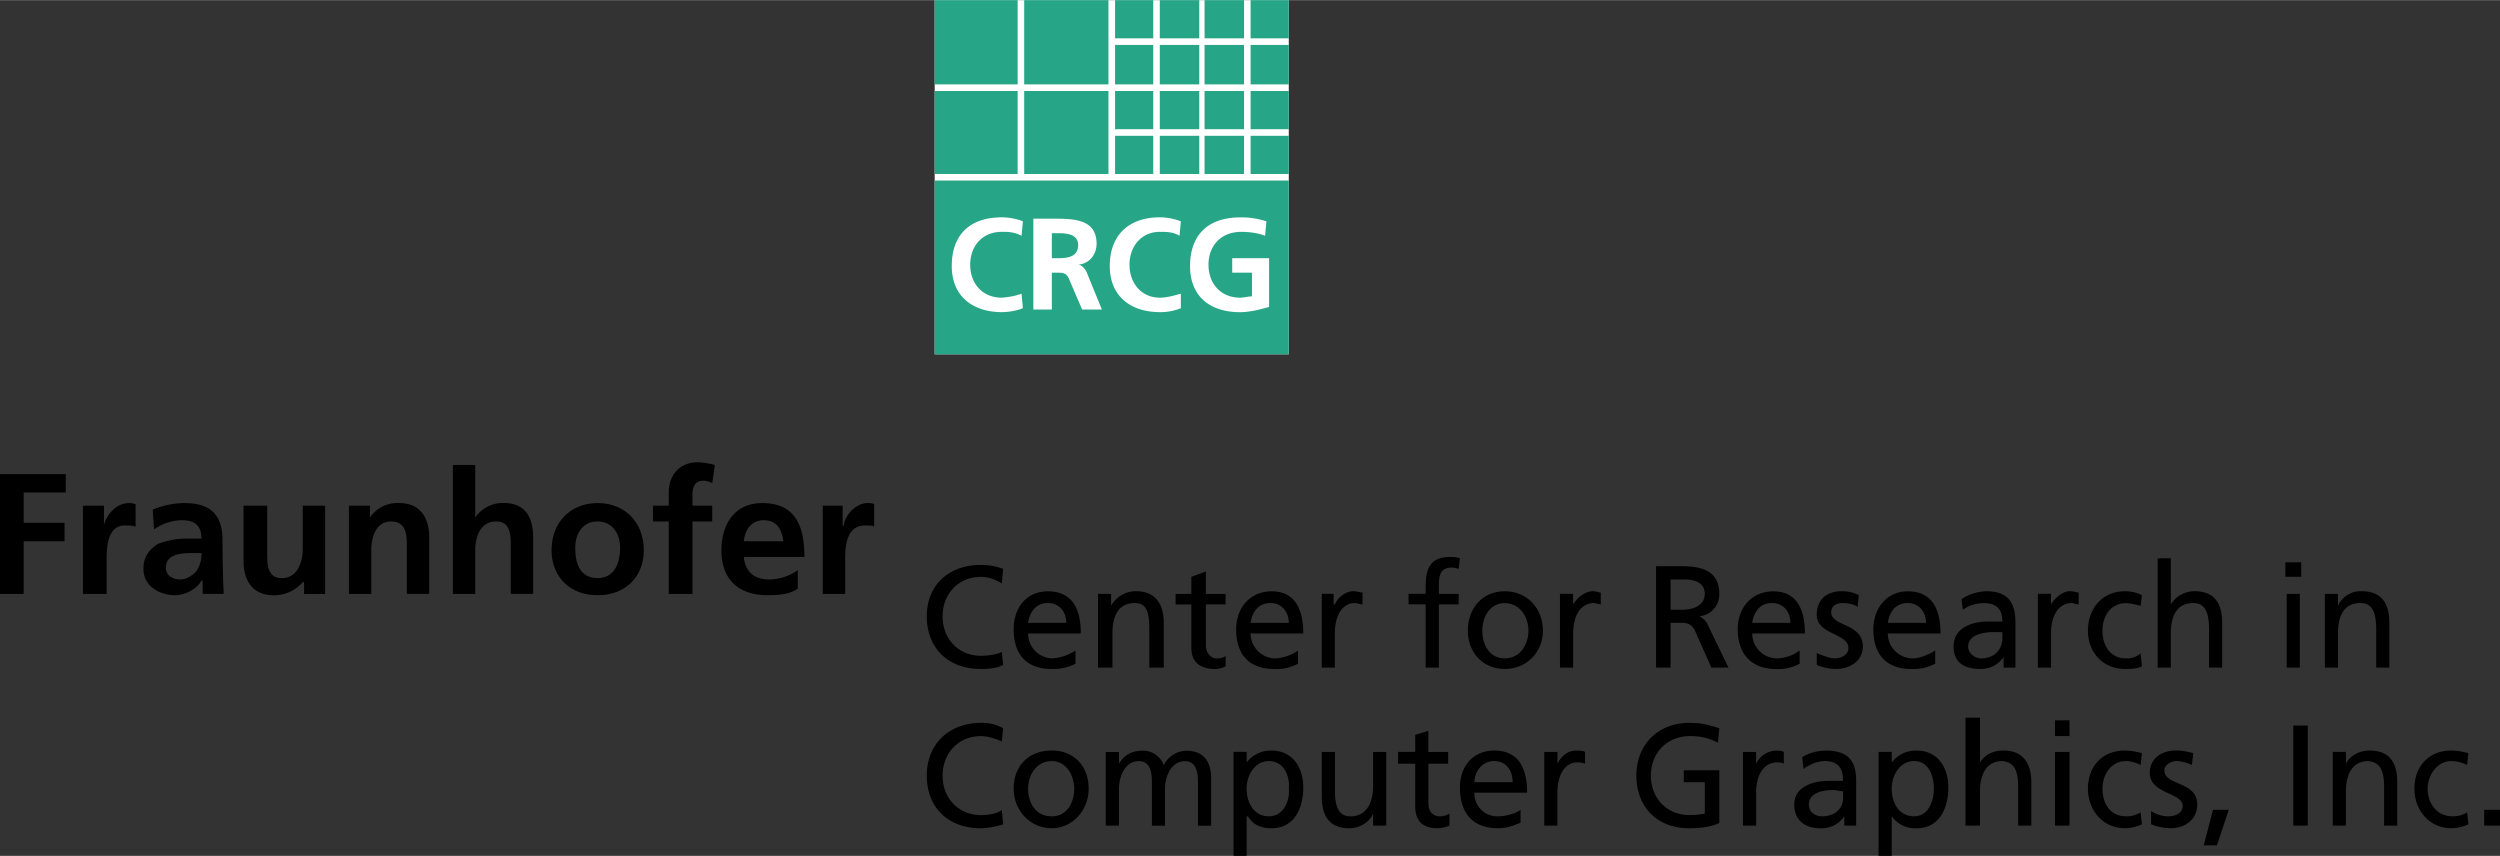
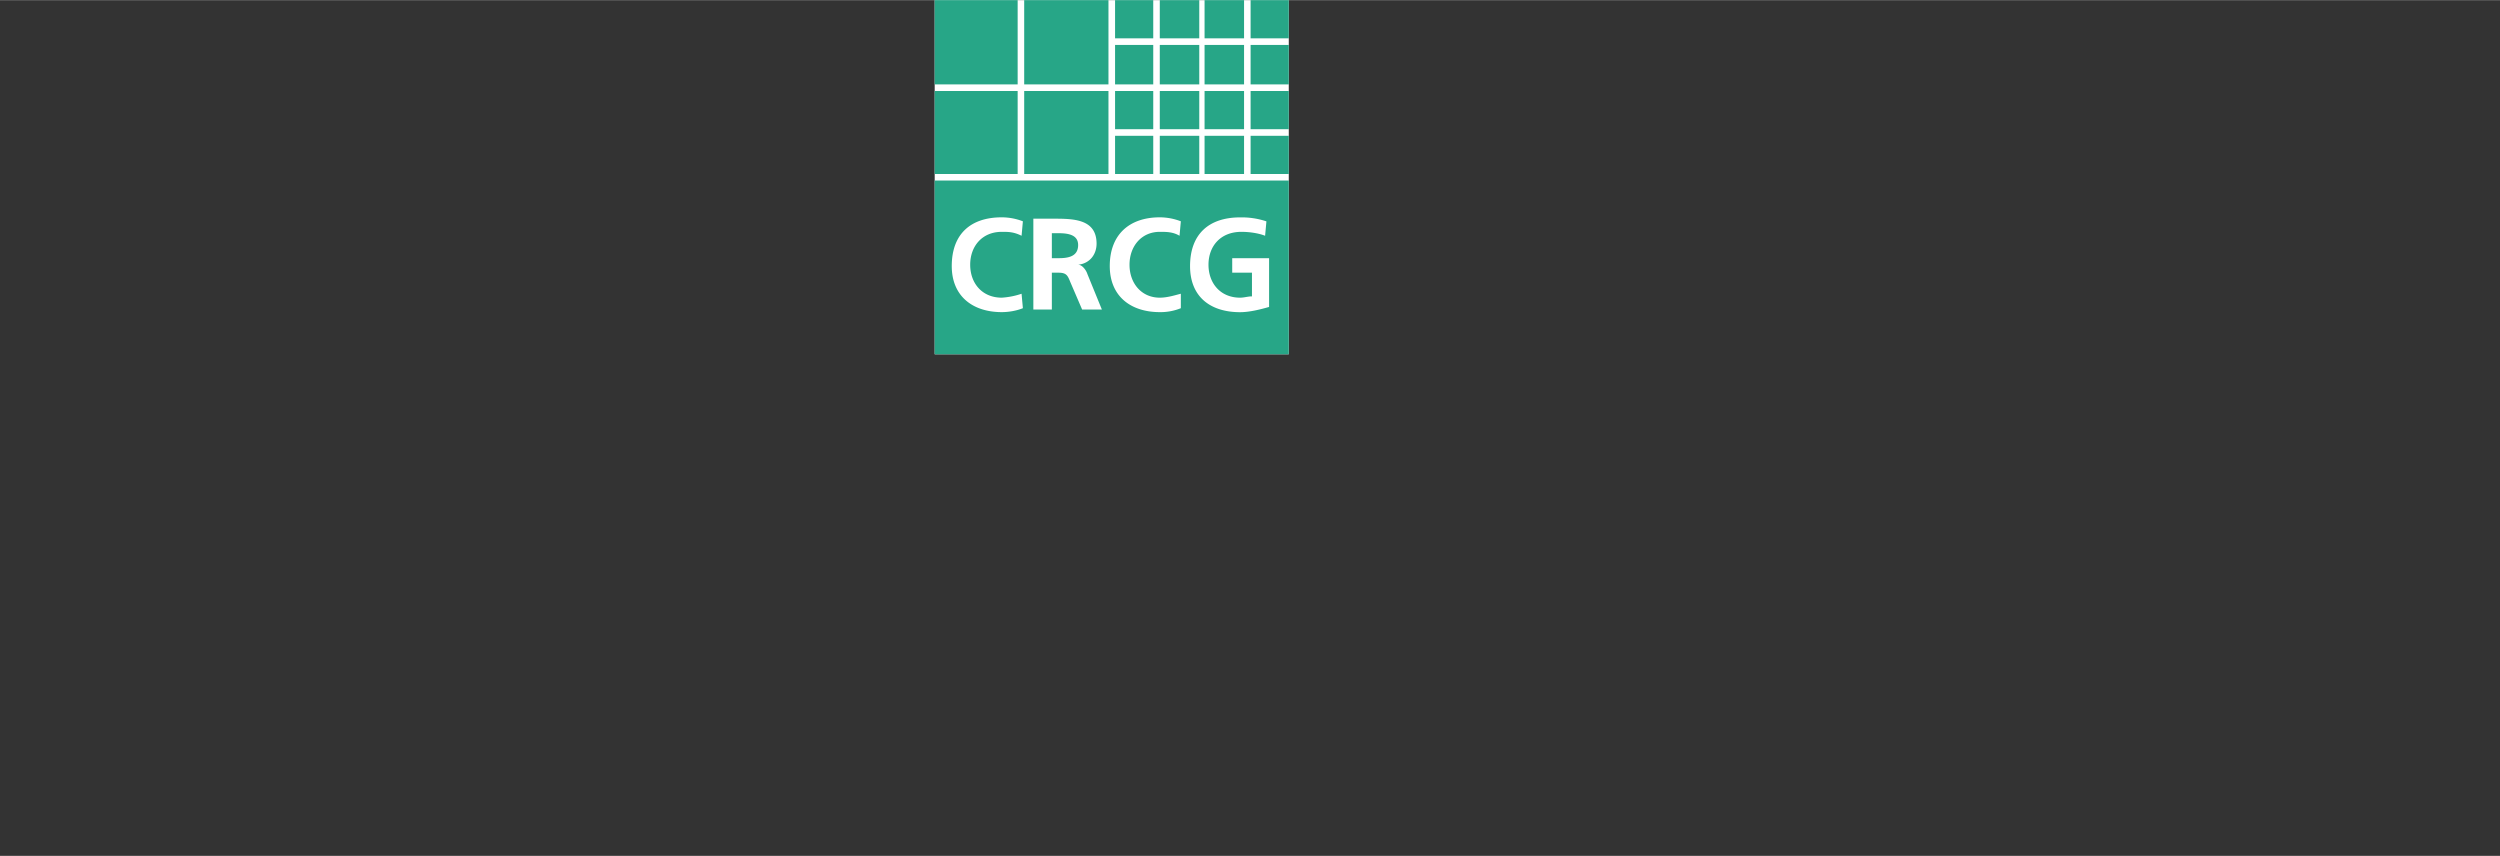
<svg xmlns="http://www.w3.org/2000/svg" width="2500" height="856" viewBox="0 0 43.937 15.039">
  <rect x="0" y="0" width="43.937" height="15.039" fill="#333333" stroke="none" />
  <path fill="#fff" d="M16.427 0h6.223v6.224h-6.223V0z" />
  <path fill="#27a687" d="M16.427 3.17h6.223v3.054h-6.223V3.17zM16.427 0h1.458v1.481h-1.458V0zM18 0h1.481v1.481H18V0zM16.427 1.597h1.458v1.458h-1.458V1.597zM18 1.597h1.481v1.458H18V1.597zM19.597 0h.671v.671h-.671V0zM20.383 0h.694v.671h-.694V0zM21.17 0h.694v.671h-.694V0zM21.979 0h.671v.671h-.671V0zM19.597.787h.671v.694h-.671V.787zM20.383.787h.694v.694h-.694V.787zM21.17.787h.694v.694h-.694V.787zM21.979.787h.671v.694h-.671V.787zM19.597 1.597h.671v.671h-.671v-.671zM20.383 1.597h.694v.671h-.694v-.671zM21.17 1.597h.694v.671h-.694v-.671zM21.979 1.597h.671v.671h-.671v-.671zM19.597 2.384h.671v.671h-.671v-.671zM20.383 2.384h.694v.671h-.694v-.671zM21.17 2.384h.694v.671h-.694v-.671zM21.979 2.384h.671v.671h-.671v-.671z" />
  <path d="M17.954 5.16a1.352 1.352 0 0 1-.348.069c-.347 0-.555-.255-.555-.579 0-.323.208-.578.555-.578.116 0 .209 0 .348.069l.023-.254a1.033 1.033 0 0 0-.371-.07c-.555 0-.879.301-.879.856 0 .532.37.81.879.81.116 0 .255-.022.371-.069l-.023-.254zM18.486 4.096h.115c.162 0 .347.023.347.208 0 .208-.185.231-.347.231h-.115v-.439zm-.324 1.342h.324V4.79h.115c.139 0 .162.046.208.161l.209.486h.347l-.255-.625c-.022-.069-.092-.162-.162-.162.208-.022.324-.185.324-.37 0-.439-.416-.439-.764-.439h-.347v1.597h.001zM20.753 5.16c-.092.022-.231.069-.37.069-.324 0-.532-.255-.532-.579 0-.323.208-.578.532-.578.116 0 .231 0 .347.069l.023-.254a1.032 1.032 0 0 0-.37-.07c-.532 0-.879.301-.879.856 0 .532.37.81.879.81a.945.945 0 0 0 .37-.069V5.16zM22.257 3.888a1.373 1.373 0 0 0-.462-.07c-.556 0-.88.301-.88.856 0 .532.348.81.88.81.162 0 .347-.046.509-.092v-.857h-.648v.255h.347v.416c-.069 0-.139.023-.208.023-.348 0-.556-.255-.556-.579 0-.323.208-.578.578-.578.14 0 .301.023.417.069l.023-.253z" fill="#fff" />
-   <path d="M0 10.436h.416V9.51h.718v-.324H.416v-.533h.74V8.33H0v2.106zM1.457 10.436h.417v-.58c0-.208 0-.624.323-.624.07 0 .139 0 .186.022v-.393c-.047-.022-.093-.022-.116-.022-.254 0-.417.254-.44.394v-.348h-.37v1.551zM2.707 9.302a.87.87 0 0 1 .485-.162c.231 0 .348.093.348.323h-.231a1.42 1.42 0 0 0-.532.093c-.139.092-.256.208-.256.439 0 .301.277.463.556.463.162 0 .37-.093.463-.254h.022v.231h.37c-.022-.415-.022-.949-.022-.949 0-.439-.209-.647-.671-.647-.185 0-.393.046-.555.115l.023.348zm.208.671c0-.231.254-.255.439-.255h.186a.53.53 0 0 1-.093.324c-.069.069-.162.139-.278.139-.139 0-.254-.07-.254-.208zM5.715 8.885h-.394v.764c0 .185-.069.509-.37.509-.255 0-.255-.254-.255-.439v-.834H4.28v.972c0 .348.162.602.532.602a.666.666 0 0 0 .509-.231h.023v.209h.37V8.885h.001zM6.131 10.436h.394v-.764c0-.209.069-.51.347-.51.278 0 .278.255.278.44v.833h.393V9.44c0-.348-.162-.602-.532-.602a.586.586 0 0 0-.509.254v-.207h-.37v1.551h-.001zM7.959 10.436h.393v-.764c0-.209.07-.51.371-.51.254 0 .254.255.254.44v.833h.393V9.44c0-.348-.139-.602-.509-.602a.584.584 0 0 0-.509.254v-.924h-.393v2.268zM9.694 9.672c0 .439.301.786.81.786s.81-.347.81-.786c0-.51-.347-.833-.81-.833s-.81.323-.81.833zm.416-.047c0-.231.116-.463.394-.463.254 0 .394.209.394.463 0 .255-.093.532-.394.532-.324 0-.394-.277-.394-.532zM11.753 10.436h.417V9.162h.347v-.277h-.347v-.208c0-.116.046-.231.185-.231.069 0 .139.023.162.046l.046-.323a1.356 1.356 0 0 0-.301-.047c-.324 0-.509.231-.509.532v.231h-.277v.277h.277v1.274zM13.072 9.51c.022-.208.139-.37.347-.37.231 0 .324.162.347.37h-.694zm.949.509a.886.886 0 0 1-.509.162c-.255 0-.417-.139-.439-.394h1.064c0-.555-.162-.948-.741-.948-.485 0-.717.37-.717.833 0 .509.301.786.81.786.231 0 .394-.022.532-.115v-.324zM14.46 10.436h.394v-.58c0-.208 0-.624.347-.624.07 0 .14 0 .162.022v-.393c-.022-.022-.069-.022-.115-.022-.231 0-.417.254-.417.394h-.022v-.348h-.349v1.551zM17.63 12.795a.763.763 0 0 0-.394-.093c-.555 0-.948.37-.948.926s.37.926.948.926c.093 0 .255-.023.394-.069l-.023-.255c-.069.069-.254.093-.37.093-.37 0-.671-.278-.671-.694 0-.394.278-.694.671-.694.139 0 .255.047.37.093l.023-.233zM17.815 13.859c0 .37.277.694.671.694.37 0 .647-.324.647-.694 0-.394-.254-.671-.647-.671-.417 0-.671.278-.671.671zm.254 0c0-.231.139-.486.417-.486.254 0 .393.255.393.486s-.116.485-.393.485c-.3.001-.417-.253-.417-.485zM19.435 14.507h.231v-.647c0-.231.116-.486.347-.486.209 0 .231.209.231.371v.763h.231v-.647c0-.231.116-.486.348-.486.208 0 .231.209.231.371v.763h.231v-.833c0-.277-.116-.485-.44-.485a.46.46 0 0 0-.393.254.384.384 0 0 0-.37-.254c-.185 0-.324.069-.417.231v-.208h-.231v1.293h.001zM21.679 15.039h.231v-.694h.023c.069.116.185.209.416.209.394 0 .556-.348.556-.718 0-.347-.186-.647-.556-.647a.53.53 0 0 0-.439.208v-.185h-.231v1.827zm.971-1.18c.023.208-.092.485-.347.485-.277 0-.394-.254-.394-.485s.139-.486.394-.486.371.255.347.486zM24.363 13.212h-.231v.602c0 .323-.14.531-.394.531-.208 0-.277-.161-.277-.462v-.671h-.231v.786c0 .347.139.556.485.556.162 0 .348-.093.417-.255v.208h.231v-1.295zM25.45 13.212h-.347v-.37l-.231.069v.301h-.301v.208h.301v.74c0 .277.139.394.394.394a.652.652 0 0 0 .208-.047v-.208c-.047.023-.093.046-.162.046-.116 0-.208-.069-.208-.23v-.695h.347v-.208h-.001zM26.723 14.229c-.046.046-.231.115-.394.115a.4.4 0 0 1-.416-.416h.926c0-.416-.14-.74-.579-.74-.37 0-.602.277-.602.647 0 .439.209.718.671.718.209 0 .301-.069.394-.093v-.231zm-.81-.485c0-.162.115-.371.347-.371.209 0 .324.162.324.371h-.671zM27.14 14.507h.231v-.578c0-.324.139-.532.347-.532.046 0 .093 0 .139.023v-.208c-.046-.023-.093-.023-.162-.023-.139 0-.254.093-.323.231v-.208h-.232v1.295zM30.217 12.795c-.162-.046-.278-.093-.532-.093-.532 0-.926.37-.926.926s.37.926.926.926c.277 0 .439-.047.532-.093v-.926h-.625v.209h.37v.555c-.046 0-.093.023-.277.023-.37 0-.671-.278-.671-.694 0-.394.277-.694.693-.694.209 0 .348.047.486.116l.024-.255zM30.633 14.507h.231v-.578c0-.324.139-.532.37-.532.023 0 .093 0 .116.023v-.208c-.047-.023-.07-.023-.14-.023a.407.407 0 0 0-.347.231v-.208h-.231v1.295h.001zM31.697 13.513a.653.653 0 0 1 .37-.14c.231 0 .324.116.324.348h-.255c-.254 0-.602.093-.602.416 0 .278.186.417.463.417a.482.482 0 0 0 .416-.209v.162h.209v-.786c0-.348-.139-.532-.532-.532a.805.805 0 0 0-.417.115l.024.209zm.695.508c0 .185-.139.323-.37.323-.116 0-.231-.069-.231-.208 0-.231.301-.254.439-.254.046 0 .093.022.162.022v.117zM33.016 15.039h.231v-.694a.507.507 0 0 0 .44.209c.393 0 .555-.348.555-.718 0-.347-.185-.647-.555-.647a.531.531 0 0 0-.44.208v-.185h-.231v1.827zm.971-1.18c0 .208-.092.485-.347.485-.277 0-.394-.254-.394-.485s.14-.486.394-.486c.256 0 .347.255.347.486zM34.543 14.507h.255v-.602c0-.301.115-.532.394-.532.208.023.277.162.277.463v.671h.231v-.763c0-.348-.162-.556-.486-.556-.185 0-.324.069-.416.208v-.786h-.255v1.897zM36.116 14.507h.255v-1.295h-.255v1.295zm0-1.573h.255v-.277h-.255v.277zM37.644 13.234a1.22 1.22 0 0 0-.301-.046c-.394 0-.648.277-.648.671 0 .37.255.694.648.694a.717.717 0 0 0 .301-.069l-.023-.209a.459.459 0 0 1-.254.069c-.301 0-.417-.254-.417-.485s.139-.486.417-.486c.069 0 .161.023.254.069l.023-.208zM37.806 14.484a.929.929 0 0 0 .347.069c.231 0 .463-.139.463-.417 0-.416-.578-.323-.578-.602 0-.093.115-.162.231-.162a.85.85 0 0 1 .254.069l.023-.208c-.093-.022-.186-.046-.301-.046-.255 0-.463.139-.463.394 0 .37.578.347.578.578 0 .139-.139.185-.254.185a.554.554 0 0 1-.301-.092v.232h.001zM38.73 14.854h.232l.209-.625h-.278l-.163.625zM40.304 14.507h.255v-1.758h-.255v1.758zM40.998 14.507h.231v-.602c0-.301.116-.532.394-.532.208.023.277.162.277.463v.671h.231v-.763c0-.348-.139-.556-.485-.556-.186 0-.348.093-.417.231v-.208h-.231v1.296zM43.382 13.234a1.235 1.235 0 0 0-.301-.046c-.394 0-.648.277-.648.671 0 .37.255.694.648.694a.72.72 0 0 0 .301-.069l-.023-.209a.46.46 0 0 1-.255.069c-.301 0-.439-.254-.439-.485s.162-.486.417-.486c.092 0 .185.023.277.069l.023-.208zM43.659 14.507h.278v-.278h-.278v.278zM17.63 9.995a1.083 1.083 0 0 0-.394-.069c-.555 0-.948.348-.948.902 0 .556.37.926.948.926.093 0 .255 0 .394-.069l-.023-.231c-.069.046-.254.069-.37.069-.37 0-.671-.277-.671-.694 0-.393.278-.693.671-.693.139 0 .255.046.37.115l.023-.256zM18.902 11.43a.867.867 0 0 1-.416.139.436.436 0 0 1-.417-.439h.926c0-.416-.139-.74-.578-.74-.371 0-.602.277-.602.671 0 .417.208.694.671.694a.84.84 0 0 0 .416-.093v-.232zm-.833-.486c.023-.162.116-.348.348-.348.208 0 .323.162.323.348h-.671zM19.296 11.73h.255v-.602c0-.323.115-.532.393-.532.209 0 .255.162.255.463v.671h.254v-.786c0-.348-.162-.556-.486-.556a.495.495 0 0 0-.439.255v-.208h-.231v1.295h-.001zM21.54 10.436h-.347v-.394l-.255.093v.301h-.277v.185h.277v.764c0 .254.162.37.417.37.07 0 .139-.023.185-.046v-.186c-.023.023-.069.046-.162.046-.092 0-.185-.092-.185-.23v-.719h.347v-.184zM22.812 11.43a.771.771 0 0 1-.394.139.439.439 0 0 1-.439-.439h.926c0-.416-.139-.74-.556-.74-.37 0-.624.277-.624.671 0 .417.208.694.671.694a.775.775 0 0 0 .416-.093v-.232zm-.833-.486c.023-.162.116-.348.348-.348.208 0 .323.162.323.348h-.671zM23.229 11.73h.231v-.602c0-.323.139-.532.347-.532.046 0 .093.023.139.023v-.208c-.046 0-.093-.023-.162-.023-.139 0-.277.116-.323.231h-.023v-.185h-.208v1.296h-.001zM25.057 11.73h.231v-1.11h.348v-.185h-.348v-.14c0-.185.023-.323.231-.323.047 0 .093.022.116.022l.022-.185c-.069-.023-.115-.023-.162-.023-.37 0-.439.208-.439.532v.116h-.301v.185h.301v1.111h.001zM25.797 11.083c0 .37.255.671.648.671s.671-.301.671-.671c0-.394-.277-.694-.671-.694s-.648.3-.648.694zm.255 0c0-.255.139-.486.394-.486.254 0 .416.231.416.486 0 .231-.139.485-.416.485-.279 0-.394-.254-.394-.485zM27.417 11.73h.231v-.602c0-.323.139-.532.37-.532.023 0 .069.023.115.023v-.208c-.046 0-.069-.023-.139-.023-.139 0-.277.116-.347.231v-.185h-.231v1.296h.001zM29.105 11.73h.255v-.786h.162c.115 0 .208 0 .277.162l.278.624h.301l-.348-.717c-.046-.116-.093-.139-.162-.186a.38.38 0 0 0 .348-.393c0-.417-.324-.486-.671-.486h-.44v1.782zm.255-1.549h.231c.255 0 .37.093.37.255 0 .161-.139.277-.394.277h-.207v-.532zM31.628 11.43a.695.695 0 0 1-.394.139.439.439 0 0 1-.439-.439h.926c0-.416-.139-.74-.556-.74-.37 0-.625.277-.625.671 0 .417.231.694.671.694a.779.779 0 0 0 .417-.093v-.232zm-.833-.486c.023-.162.115-.348.347-.348.209 0 .324.162.324.348h-.671zM31.929 11.685a.929.929 0 0 0 .347.069c.231 0 .463-.139.463-.394 0-.416-.556-.347-.556-.602 0-.115.093-.162.209-.162.069 0 .208.023.254.069l.023-.208a.645.645 0 0 0-.301-.069c-.255 0-.439.139-.439.417 0 .347.556.323.556.578 0 .139-.14.185-.255.185-.069 0-.186-.046-.301-.092v.209zM34.011 11.43c-.069.047-.254.139-.394.139a.44.44 0 0 1-.439-.439h.926c0-.416-.139-.74-.578-.74-.348 0-.602.277-.602.671 0 .417.208.694.671.694a.84.84 0 0 0 .416-.093v-.232zm-.833-.486c.023-.162.116-.348.348-.348.208 0 .323.162.323.348h-.671zM34.497 10.713a.643.643 0 0 1 .37-.116c.231 0 .324.116.324.324h-.255c-.255 0-.602.093-.602.439 0 .277.185.394.463.394a.484.484 0 0 0 .416-.208v.185h.208v-.786c0-.37-.139-.556-.509-.556a.82.82 0 0 0-.439.139l.024.185zm.694.509c0 .186-.14.347-.371.347-.115 0-.23-.092-.23-.208 0-.231.323-.254.439-.254h.162v.115zM35.815 11.73h.231v-.602c0-.323.139-.532.37-.532.023 0 .069.023.116.023v-.208c-.047 0-.069-.023-.162-.023-.116 0-.255.116-.324.231v-.185h-.231v1.296zM37.644 10.458a.642.642 0 0 0-.301-.069c-.394 0-.648.301-.648.694 0 .37.255.671.648.671.093 0 .208 0 .301-.046l-.023-.231a.348.348 0 0 1-.254.092c-.301 0-.417-.254-.417-.485 0-.255.139-.486.417-.486.069 0 .161.023.254.047l.023-.187zM37.921 11.73h.231v-.602c0-.323.116-.532.394-.532.208 0 .277.162.277.463v.671h.231v-.786c0-.348-.139-.556-.485-.556a.488.488 0 0 0-.417.231v-.81h-.231v1.921zM40.188 11.73h.231v-1.295h-.231v1.295zm-.023-1.595h.278V9.88h-.278v.255zM40.859 11.73h.231v-.602c0-.323.115-.532.394-.532.208 0 .277.162.277.463v.671h.231v-.786c0-.348-.139-.556-.486-.556a.436.436 0 0 0-.416.255v-.208h-.231v1.295z" />
</svg>